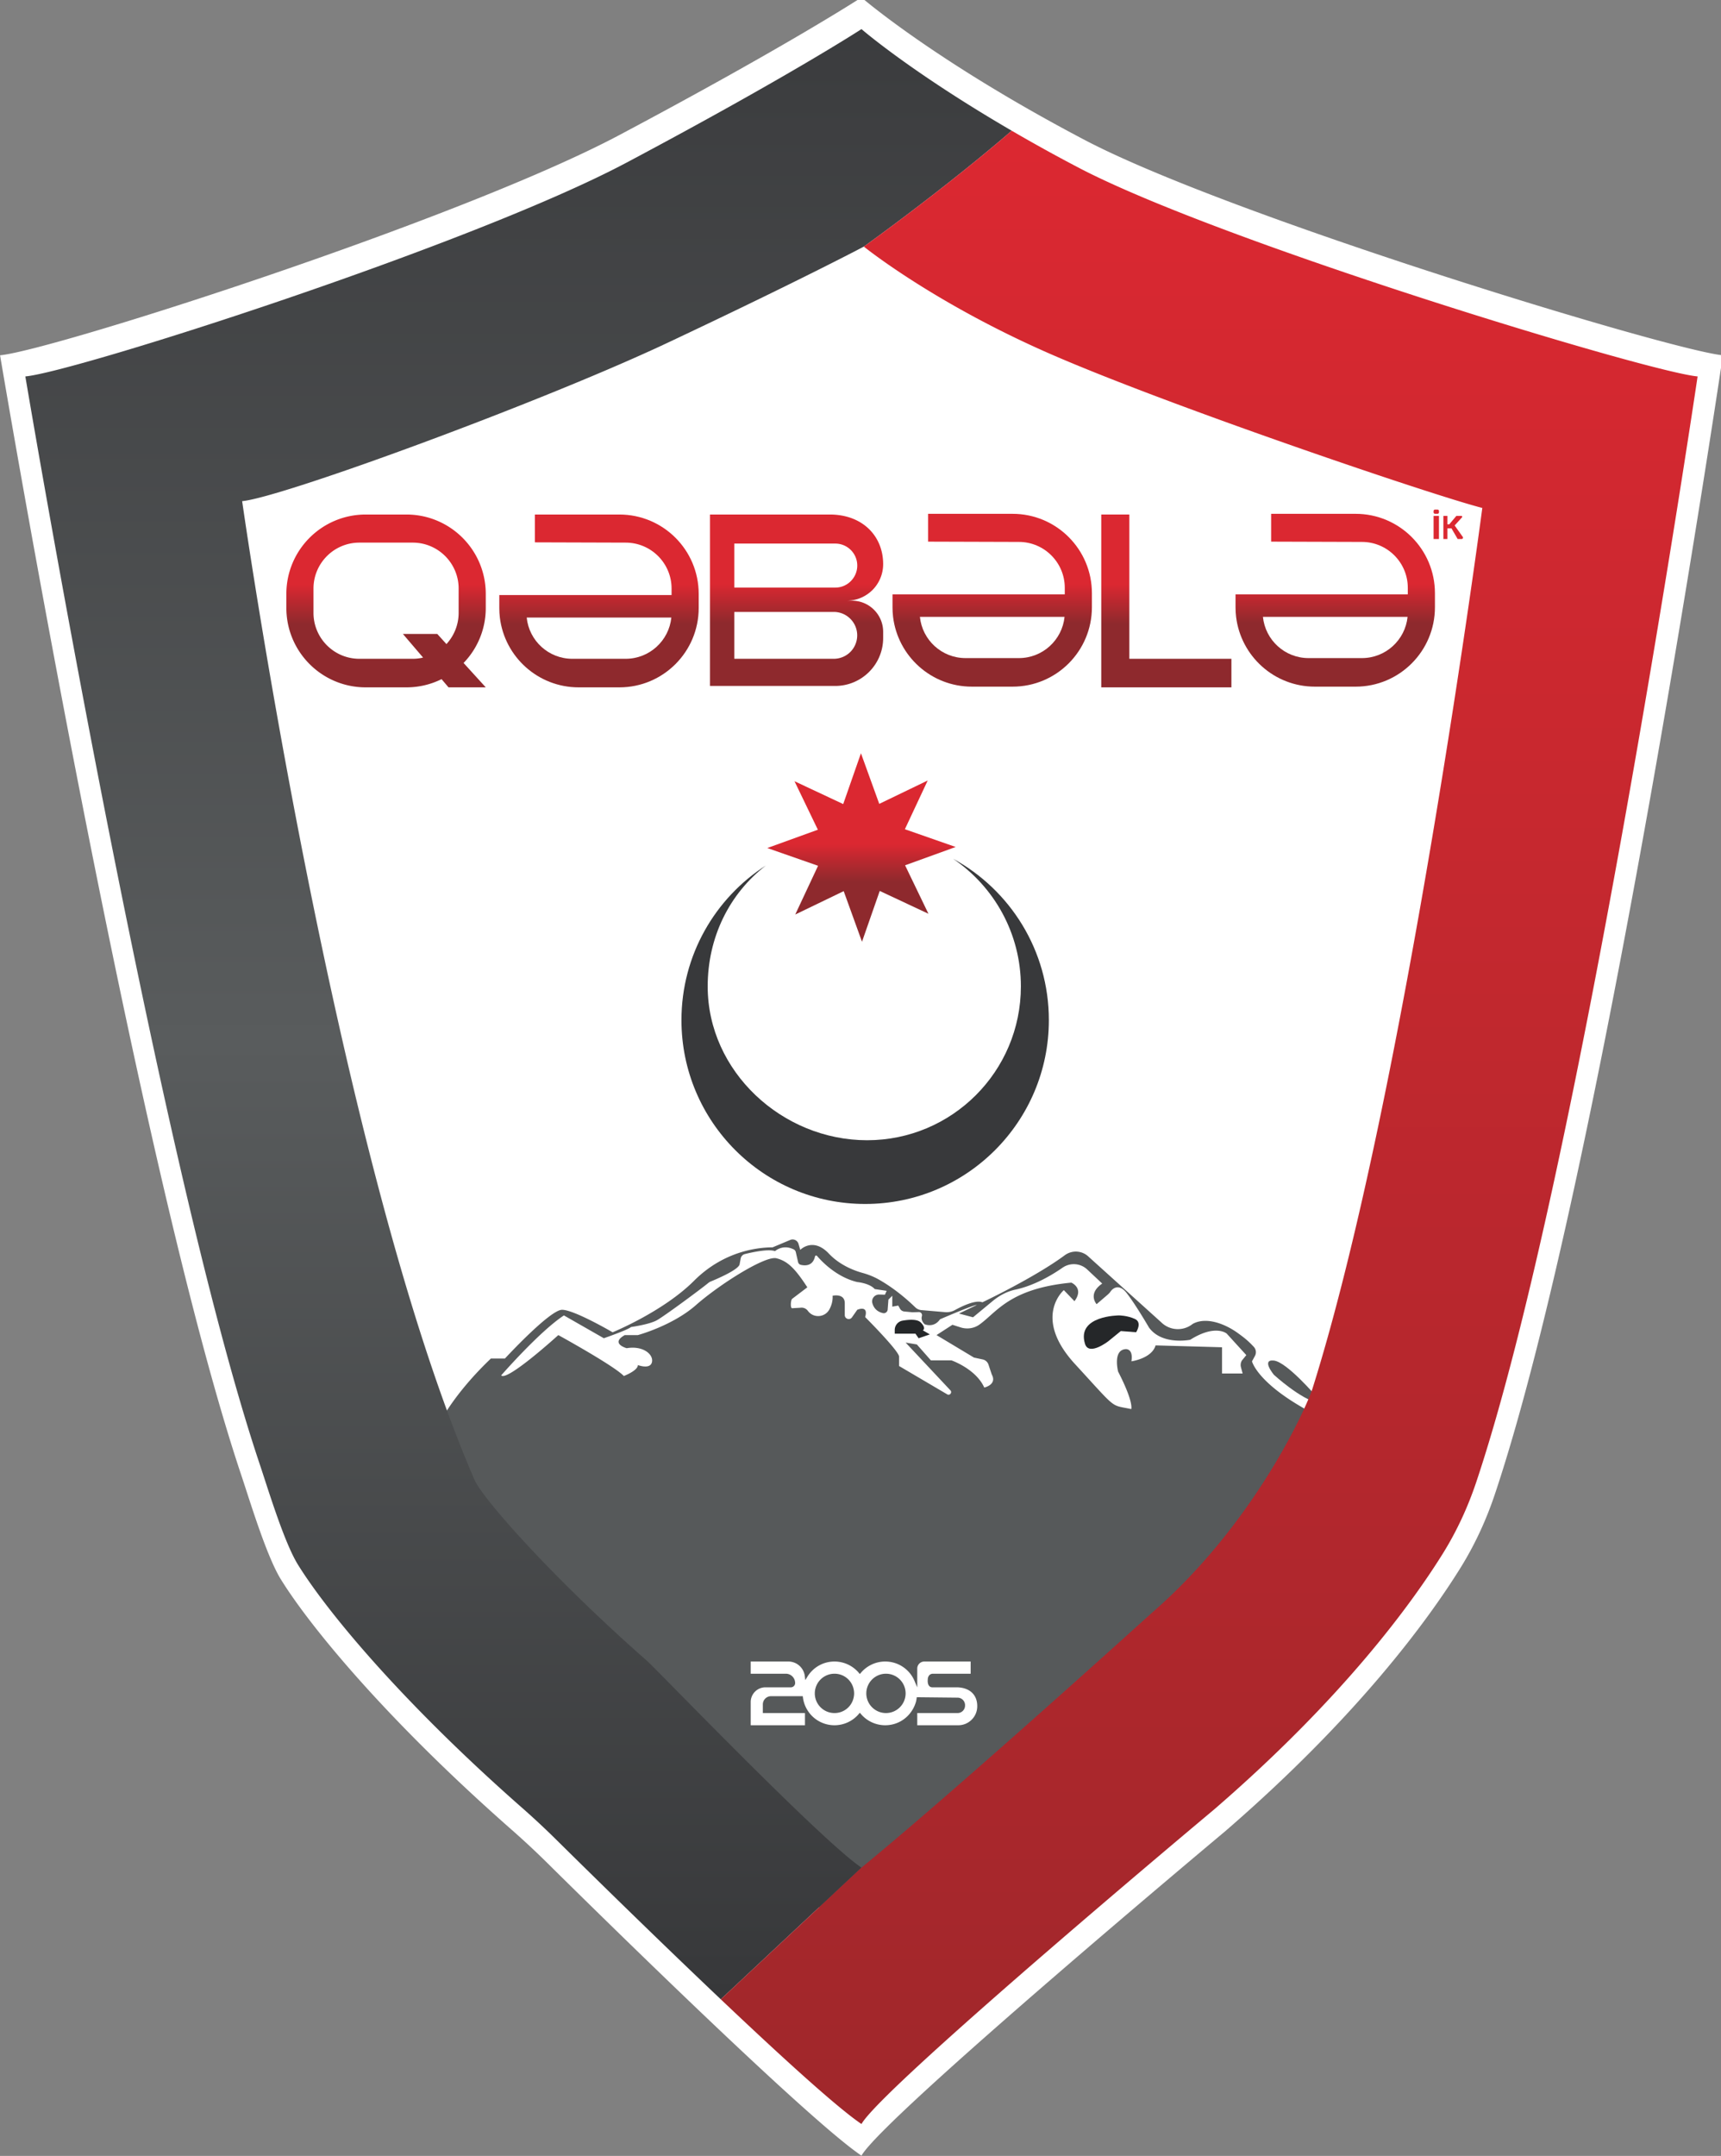
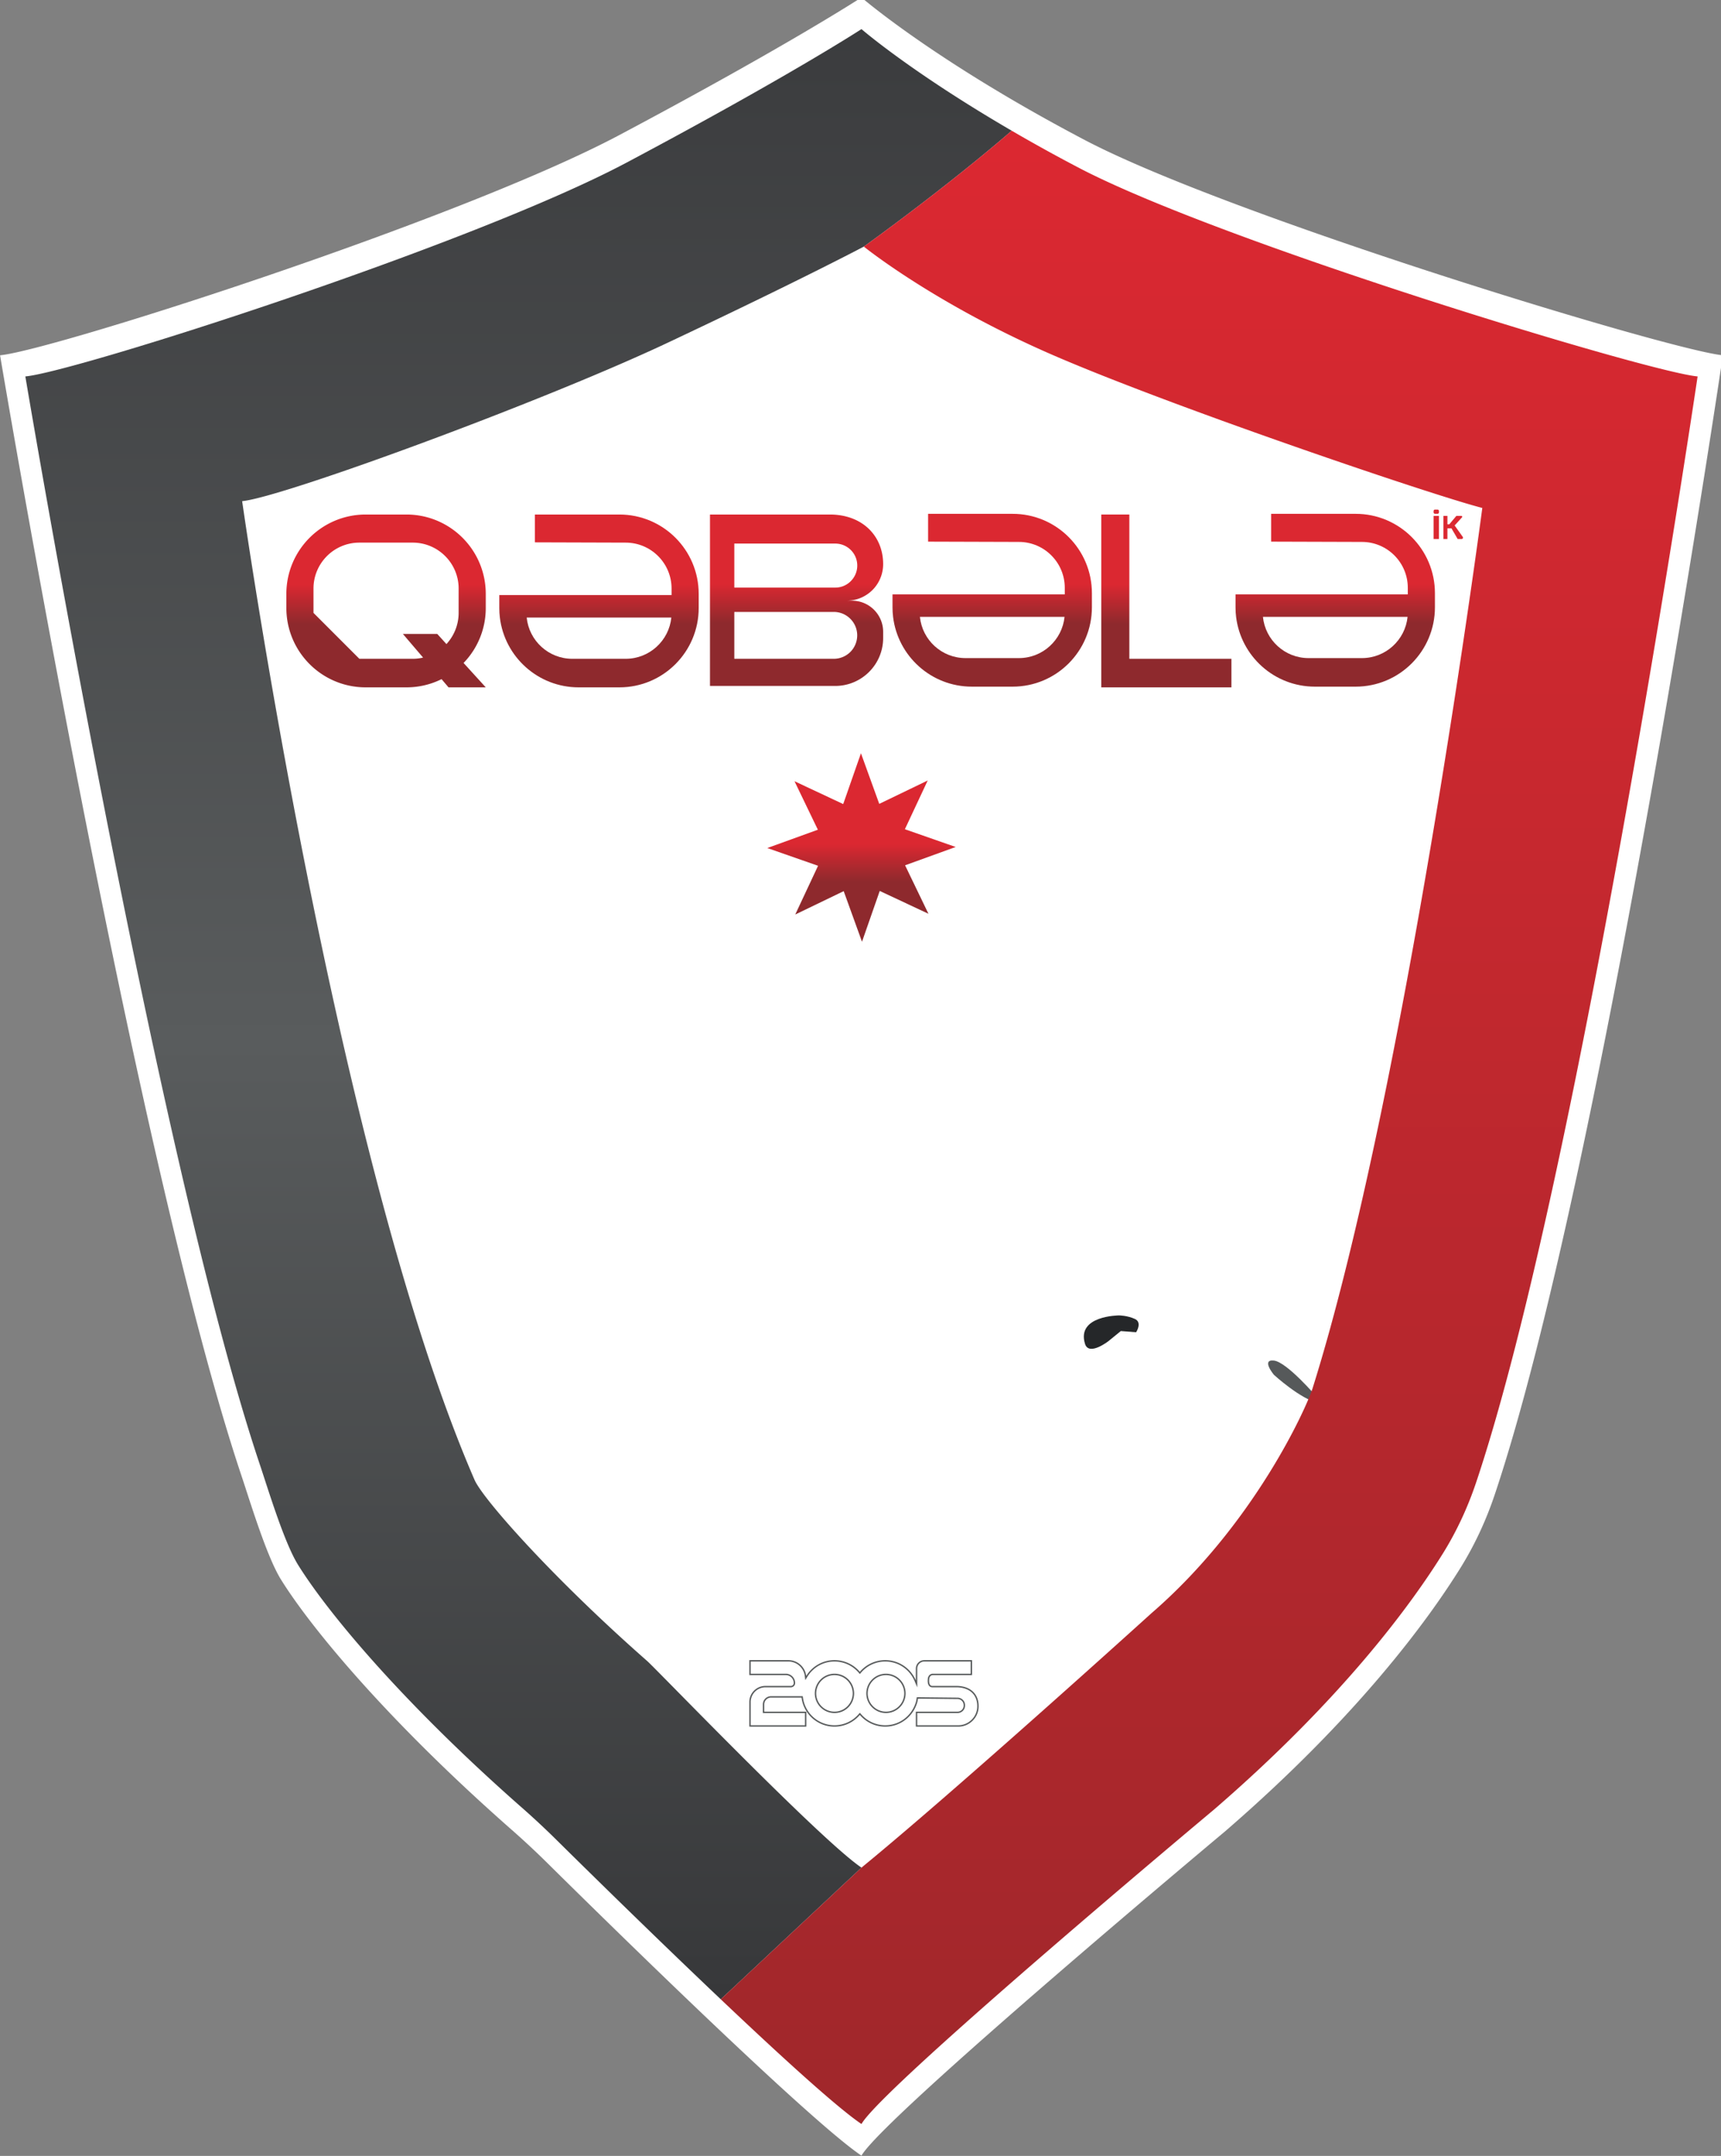
<svg xmlns="http://www.w3.org/2000/svg" xml:space="preserve" viewBox="1 1 199.69 250">
  <rect x="1" y="1" width="199.69" height="250" fill="#808080" stroke="none" />
  <defs>
    <linearGradient id="b" x1="0" x2="1" y1="0" y2="0" gradientTransform="scale(632.871 -632.871)rotate(90 .746 -.45)" gradientUnits="userSpaceOnUse" spreadMethod="pad">
      <stop offset="0" style="stop-opacity:1;stop-color:#3b3c3e" />
      <stop offset=".513" style="stop-opacity:1;stop-color:#595c5d" />
      <stop offset="1" style="stop-opacity:1;stop-color:#37383a" />
    </linearGradient>
    <linearGradient id="c" x1="0" x2="1" y1="0" y2="0" gradientTransform="scale(640.291 -640.291)rotate(90 .886 -.246)" gradientUnits="userSpaceOnUse" spreadMethod="pad">
      <stop offset="0" style="stop-opacity:1;stop-color:#db2831" />
      <stop offset="1" style="stop-opacity:1;stop-color:#a0272b" />
    </linearGradient>
    <linearGradient id="e" x1="0" x2="1" y1="0" y2="0" gradientTransform="matrix(0 -60.548 -60.548 0 297.64 524.74)" gradientUnits="userSpaceOnUse" spreadMethod="pad">
      <stop offset="0" style="stop-opacity:1;stop-color:#db2831" />
      <stop offset=".483" style="stop-opacity:1;stop-color:#db2831" />
      <stop offset=".681" style="stop-opacity:1;stop-color:#8e292d" />
      <stop offset="1" style="stop-opacity:1;stop-color:#8e292d" />
    </linearGradient>
    <linearGradient id="f" x1="0" x2="1" y1="0" y2="0" gradientTransform="matrix(0 -55.515 -55.515 0 144.834 601.427)" gradientUnits="userSpaceOnUse" spreadMethod="pad">
      <stop offset="0" style="stop-opacity:1;stop-color:#db2831" />
      <stop offset=".406" style="stop-opacity:1;stop-color:#db2831" />
      <stop offset=".633" style="stop-opacity:1;stop-color:#8e292d" />
      <stop offset="1" style="stop-opacity:1;stop-color:#8e292d" />
    </linearGradient>
    <linearGradient id="g" x1="0" x2="1" y1="0" y2="0" gradientTransform="matrix(0 -55.515 -55.515 0 213.275 601.427)" gradientUnits="userSpaceOnUse" spreadMethod="pad">
      <stop offset="0" style="stop-opacity:1;stop-color:#db2831" />
      <stop offset=".406" style="stop-opacity:1;stop-color:#db2831" />
      <stop offset=".633" style="stop-opacity:1;stop-color:#8e292d" />
      <stop offset="1" style="stop-opacity:1;stop-color:#8e292d" />
    </linearGradient>
    <linearGradient id="h" x1="0" x2="1" y1="0" y2="0" gradientTransform="matrix(0 -55.064 -55.064 0 276.779 601.427)" gradientUnits="userSpaceOnUse" spreadMethod="pad">
      <stop offset="0" style="stop-opacity:1;stop-color:#db2831" />
      <stop offset=".406" style="stop-opacity:1;stop-color:#db2831" />
      <stop offset=".633" style="stop-opacity:1;stop-color:#8e292d" />
      <stop offset="1" style="stop-opacity:1;stop-color:#8e292d" />
    </linearGradient>
    <linearGradient id="i" x1="0" x2="1" y1="0" y2="0" gradientTransform="matrix(0 -55.515 -55.515 0 339.66 601.652)" gradientUnits="userSpaceOnUse" spreadMethod="pad">
      <stop offset="0" style="stop-opacity:1;stop-color:#db2831" />
      <stop offset=".406" style="stop-opacity:1;stop-color:#db2831" />
      <stop offset=".633" style="stop-opacity:1;stop-color:#8e292d" />
      <stop offset="1" style="stop-opacity:1;stop-color:#8e292d" />
    </linearGradient>
    <linearGradient id="j" x1="0" x2="1" y1="0" y2="0" gradientTransform="scale(55.515 -55.515)rotate(90 8.98 -1.854)" gradientUnits="userSpaceOnUse" spreadMethod="pad">
      <stop offset="0" style="stop-opacity:1;stop-color:#db2831" />
      <stop offset=".406" style="stop-opacity:1;stop-color:#db2831" />
      <stop offset=".633" style="stop-opacity:1;stop-color:#8e292d" />
      <stop offset="1" style="stop-opacity:1;stop-color:#8e292d" />
    </linearGradient>
    <linearGradient id="k" x1="0" x2="1" y1="0" y2="0" gradientTransform="matrix(0 -55.515 -55.515 0 449.914 601.652)" gradientUnits="userSpaceOnUse" spreadMethod="pad">
      <stop offset="0" style="stop-opacity:1;stop-color:#db2831" />
      <stop offset=".406" style="stop-opacity:1;stop-color:#db2831" />
      <stop offset=".633" style="stop-opacity:1;stop-color:#8e292d" />
      <stop offset="1" style="stop-opacity:1;stop-color:#8e292d" />
    </linearGradient>
    <clipPath id="a" clipPathUnits="userSpaceOnUse">
      <path d="M0 841.89h595.28V0H0Z" />
    </clipPath>
    <clipPath id="d" clipPathUnits="userSpaceOnUse">
-       <path d="M0 841.89h595.28V0H0Z" />
-     </clipPath>
+       </clipPath>
    <clipPath id="l" clipPathUnits="userSpaceOnUse">
      <path d="M0 841.89h595.28V0H0Z" />
    </clipPath>
  </defs>
  <g clip-path="url(#a)" transform="matrix(.361 0 0 -.361 -6.49 277.78)">
    <path d="M0 0c-16.969 11.425-81.313 74.581-101.007 94.039a264 264 0 0 1-11.308 10.538c-39.355 34.573-64.373 64.567-74.28 80.504-4.595 7.391-9.934 25.116-12.699 33.368-34.361 102.54-77.577 359.87-77.577 359.87 16.549 1.504 147.986 43.629 198.988 70.71C-23.687 677.806 0 693.26 0 693.26s23.484-20.412 71.661-45.736c46.939-24.673 188.661-67.701 205.21-69.205 0 0-38.944-263.363-73.305-365.903-2.766-8.252-6.418-16.174-11.012-23.566-10.365-16.672-33.032-47.831-75.759-84.741C116.795 104.109 6.969 12.337 0 0" style="fill:#fff;fill-opacity:1;fill-rule:nonzero;stroke:none" transform="translate(297.64 74.26)" />
-     <path d="M0 0s4.213 9.93 17.452 22.567h4.513S36.408 38.214 40.32 38.214c3.911 0 16.248-7.222 16.248-7.222s16.248 6.62 26.178 16.549c9.929 9.93 21.326 10.734 25.237 10.734l5.675 2.378a1.98 1.98 0 0 0 2.669-1.28l.548-1.911s4.084 4.221 9.2-1.195c3.58-3.791 8.294-5.509 10.801-6.199 1.833-.504 3.598-1.196 5.254-2.131 2.803-1.583 7.028-4.384 11.724-8.931a3.16 3.16 0 0 1 1.918-.887l7.65-.656a5.63 5.63 0 0 1 3.198.675c2.261 1.241 6.629 3.352 8.801 2.483 0 0 16.725 7.91 26.473 15.112 2.367 1.749 5.643 1.534 7.734-.537l23.258-20.984a7.623 7.623 0 0 1 10.147-.522c4.471 2.436 10.604-.155 14.392-2.878 2.43-1.747 3.499-2.654 5.219-4.487.743-.791.902-1.97.383-2.922l-.948-1.739s1.805-7.823 21.664-17.752c0 0-88.559-165.191-147.185-160.979C77.932-152.854 0 0 0 0" style="fill:#56595a;fill-opacity:1;fill-rule:nonzero;stroke:none" transform="translate(161.082 307.754)" />
    <path d="m0 0-5.721-2.746 4.514-1.203 6.302 5.211c2.121 1.754 4.592 3.088 7.283 3.666 6.029 1.296 11.602 4.567 15.176 7.046 2.453 1.702 5.751 1.486 7.928-.557l4.834-4.534c-4.814-3.31-1.805-6.62-1.805-6.62l3.514 3.012c.347.298.675.623.93 1.003.571.853 2.609 2.875 5.184-.404C51.074.138 55.361-7.259 55.361-7.259c4.244-5.778 13.239-3.912 13.239-3.912 8.124 5.115 11.735 1.986 11.735 1.986l6.3-6.913-1.428-1.747a2.8 2.8 0 0 1-.295-2.159l.538-1.999h-6.619v8.425l-21.364.602c-1.203-4.213-7.762-5.115-7.762-5.115.664 4.212-1.866 3.911-1.866 3.911-4.213-.301-2.408-7.221-2.408-7.221 5.116-9.93 4.213-12.036 4.213-12.036-6.921 1.504-4.213-.602-18.054 14.443s-3.611 23.77-3.611 23.77l3.423-3.554c3.16 4.231-1.015 5.962-1.015 5.962C10.4 5.278 6.36-2.422.792-6.331c-1.741-1.222-3.973-1.512-5.998-.864l-2.621.838-5.115-3.309 12.036-7.222 2.826-.605a2.49 2.49 0 0 0 1.835-1.643l1.056-3.168c1.805-3.31-2.407-4.213-2.407-4.213-2.709 6.018-10.532 8.726-10.532 8.726h-6.619l-4.514 5.116-3.611.601L-8.48-27.409c.658-.701-.2-1.774-1.029-1.286l-15.469 9.099v3.009c0 1.805-10.901 12.717-10.901 12.717 1.182 3.992-2.537 2.328-2.537 2.328l-1.705-2.428c-.713-1.016-2.309-.511-2.309.729V.564c0 3.31-3.911 2.407-3.911 2.407.092-1.668-.358-3.137-1.024-4.371-1.436-2.655-5.145-2.915-6.927-.479a2.51 2.51 0 0 1-2.424.996l-2.601-.152c-.66-.105-.51 2.499-.057 2.991l4.908 3.723c-3.911 6.018-6.318 8.425-9.929 9.328S-82.75 6.582-90.272-.038s-18.655-9.628-18.655-9.628h-4.213c-4.814-2.709.602-4.213.602-4.213 5.416.903 8.726-2.106 8.124-4.513s-4.513-.903-4.513-.903c0-1.805-4.514-3.512-4.514-3.512-3.31 3.408-21.062 13.141-21.062 13.141s-16.55-15.045-18.355-12.939c0 0 12.337 14.142 20.16 19.257l12.824-7.328s7.524 2.589 8.765 3.605c0 0 5.755.79 8.237 2.144 2.346 1.279 14.164 10.015 16.599 12.02.232.191.477.338.756.452 1.814.744 8.784 3.703 9.274 5.468l.357 1.925a1.78 1.78 0 0 0 1.32 1.413c2.301.575 7.548 1.732 9.72.95 0 0 2.458 2.321 6.008.556.344-.171.585-.508.671-.882l.73-3.19c.098-.428.419-.772.845-.876 1.266-.31 3.883-.526 4.594 2.691.066.3.45.394.65.16 1.53-1.789 6.317-6.821 12.932-8.388 0 0 3.922-.339 5.615-2.257l3.836-.564-.564-1.241-1.827.049c-1.475.04-2.598-1.352-2.204-2.773.365-1.319 1.273-2.703 3.407-3.192.738-.169 1.457.392 1.513 1.146l.239 3.19 1.242 1.241V-.527l1.918.339.561-.999c.285-.505.798-.84 1.376-.896l2.576-.249 2.103.06a1 1 0 0 0 .987-1.285c-.206-.702-.132-1.62.859-2.612 0 0 2.934-1.354 4.965 1.58C-11.814-4.589-.827.15 0 0" style="fill:#fff;fill-opacity:1;fill-rule:nonzero;stroke:none" transform="translate(334.702 347.51)" />
    <path d="M0 0c1.249-4.047 7.56.903 7.56.903l3.949 3.215 4.918-.381s2.078 3.146-.404 4.274C13.54 9.14 10.945 9.14 10.945 9.14S-2.821 9.14 0 0" style="fill:#252729;fill-opacity:1;fill-rule:nonzero;stroke:none" transform="translate(369.489 335.022)" />
-     <path d="M0 0v-1.198h6.657l1.016-1.467 3.611 1.242L9.027-.126s1.241.621-.677 2.539c-1.128 1.128-3.816.929-5.84.574A3.03 3.03 0 0 1 0 0" style="fill:#252729;fill-opacity:1;fill-rule:nonzero;stroke:none" transform="translate(308.332 339.492)" />
    <path d="M0 0s-9.535 11.171-13.71 11.622c-4.174.451 0-4.57 0-4.57S-5.078-.846.564-1.975 0 0 0 0" style="fill:#56595a;fill-opacity:1;fill-rule:nonzero;stroke:none" transform="translate(443.904 318.04)" />
  </g>
  <path d="M222.05 714.424c-49.522-26.286-177.089-67.177-193.156-68.64 0 0 41.938-249.79 75.301-349.32 2.69-7.998 7.871-25.202 12.331-32.388 9.605-15.472 33.886-44.574 72.088-78.136a255 255 0 0 0 10.976-10.237c10.002-9.874 31.884-31.377 52.826-51.218l45.224 42.3c-13.089 8.81-65.877 63.729-68.856 66.347-30.33 26.648-52.844 52.067-55.516 58.223-44.682 102.906-74.687 314.368-74.687 314.368 12.745 1.156 96.244 31.811 136.521 50.768 42.642 20.075 63.297 30.997 63.297 30.997s25.581 18.27 47.535 37.227c-32.425 18.848-48.294 32.641-48.294 32.641s-23.001-15.003-75.59-42.932" style="fill:url(#b);stroke:none" transform="matrix(.361 0 0 -.361 -6.49 277.78)" />
  <path d="M298.399 687.488s22.765-18.433 61.273-35.06c38.31-16.555 121.501-44.809 137.515-48.889 0 0-24.734-187.903-54.522-282.685-2.004-6.408-18.921-43.924-51.85-72.377 0 0-62.285-56.417-93.175-81.692l-45.224-42.3c19.064-18.072 37.37-34.771 45.224-40.061 6.77 11.988 113.377 101.064 113.377 101.064 41.469 35.819 63.458 66.077 73.532 82.253 4.46 7.168 7.998 14.858 10.689 22.874 33.345 99.53 71.148 355.169 71.148 355.169-16.068 1.463-153.618 43.221-199.185 67.178a532 532 0 0 0-21.267 11.753c-21.954-18.957-47.535-37.227-47.535-37.227" style="fill:url(#c);stroke:none" transform="matrix(.361 0 0 -.361 -6.49 277.78)" />
  <g clip-path="url(#d)" transform="matrix(.361 0 0 -.361 -6.49 277.78)">
    <path d="M0 0c0-32.605-26.431-59.054-59.035-59.054-32.623 0-59.054 26.449-59.054 59.054 0 20.852 10.814 39.194 27.153 49.684-11.753-9.045-18.722-23.091-18.722-38.852 0-27.297 23.939-49.413 51.236-49.413 27.298 0 49.431 22.116 49.431 49.413 0 17.061-8.647 32.1-21.79 41C-12.439 41.83 0 22.368 0 0" style="fill:#38393b;fill-opacity:1;fill-rule:nonzero;stroke:none" transform="translate(357.867 439.016)" />
  </g>
  <path d="m291.769 508.419-15.655 7.336 7.509-15.574-16.257-5.883 16.321-5.702-7.335-15.655 15.573 7.509 5.883-16.257 5.703 16.321 15.655-7.335-7.51 15.573 16.258 5.883-16.321 5.702 7.335 15.655-15.573-7.508-5.883 16.256z" style="fill:url(#e);stroke:none" transform="matrix(.361 0 0 -.361 -6.49 277.78)" />
-   <path d="M138.298 601.427c-14.1 0-25.509-11.41-25.509-25.492v-4.513c0-14.101 11.409-25.511 25.509-25.511h13.071c4.063 0 7.89.94 11.302 2.636l2.239-2.636h11.969l-7.131 7.836a25.33 25.33 0 0 1 7.131 17.675v4.513c0 14.082-11.41 25.492-25.51 25.492zm-16.789-31.595v7.818c0 8.142 6.607 14.75 14.749 14.75h17.152c8.142 0 14.75-6.608 14.75-14.75v-7.818c0-3.863-1.499-7.383-3.918-10.019l-2.943 3.249H150.25l6.481-7.582a13.5 13.5 0 0 0-3.321-.397h-17.152c-8.142 0-14.749 6.608-14.749 14.749" style="fill:url(#f);stroke:none" transform="matrix(.361 0 0 -.361 -6.49 277.78)" />
+   <path d="M138.298 601.427c-14.1 0-25.509-11.41-25.509-25.492v-4.513c0-14.101 11.409-25.511 25.509-25.511h13.071c4.063 0 7.89.94 11.302 2.636l2.239-2.636h11.969l-7.131 7.836a25.33 25.33 0 0 1 7.131 17.675v4.513c0 14.082-11.41 25.492-25.51 25.492zm-16.789-31.595v7.818c0 8.142 6.607 14.75 14.749 14.75h17.152c8.142 0 14.75-6.608 14.75-14.75v-7.818c0-3.863-1.499-7.383-3.918-10.019l-2.943 3.249H150.25l6.481-7.582a13.5 13.5 0 0 0-3.321-.397h-17.152" style="fill:url(#f);stroke:none" transform="matrix(.361 0 0 -.361 -6.49 277.78)" />
  <path d="M192.676 601.427v-8.937l29.175-.09c8.142 0 14.75-6.608 14.75-14.75v-2.095H181.23v-4.133c0-1.048.054-2.077.18-3.087 1.535-12.656 12.295-22.424 25.33-22.424h13.089c14.082 0 25.491 11.41 25.491 25.511v4.513c0 14.082-11.409 25.492-25.491 25.492zm-2.636-33.092h46.488c-.758-7.439-7.041-13.252-14.677-13.252H204.7c-7.637 0-13.92 5.813-14.66 13.252" style="fill:url(#g);stroke:none" transform="matrix(.361 0 0 -.361 -6.49 277.78)" />
  <path d="M248.949 601.427v-55.064h40.242c8.521 0 15.418 6.897 15.418 15.418v1.949c0 5.543-4.478 10.02-10.002 10.02h-1.733c3.249 0 6.174 1.318 8.305 3.431a11.78 11.78 0 0 1 3.43 8.304c0 9.027-6.626 15.942-17.152 15.942zm7.817-9.334h32.443c3.917 0 7.077-3.159 7.077-7.059 0-1.95-.794-3.719-2.076-5.001a7 7 0 0 0-5.001-2.076h-32.443zm0-21.954h31.974c4.151 0 7.528-3.376 7.528-7.527a7.57 7.57 0 0 0-2.203-5.327 7.56 7.56 0 0 0-5.325-2.202h-31.974z" style="fill:url(#h);stroke:none" transform="matrix(.361 0 0 -.361 -6.49 277.78)" />
  <path d="M319.061 601.652v-8.936l29.174-.09c8.143 0 14.75-6.608 14.75-14.75v-2.095h-55.37v-4.134c0-1.047.054-2.076.181-3.087 1.534-12.656 12.293-22.423 25.328-22.423h13.09c14.081 0 25.491 11.41 25.491 25.51v4.513c0 14.082-11.41 25.492-25.491 25.492zm-2.636-33.092h46.488c-.758-7.438-7.041-13.252-14.678-13.252h-17.15c-7.638 0-13.92 5.814-14.66 13.252" style="fill:url(#i);stroke:none" transform="matrix(.361 0 0 -.361 -6.49 277.78)" />
  <path d="M374.711 601.427v-55.516h41.831v9.172h-32.805v46.344z" style="fill:url(#j);stroke:none" transform="matrix(.361 0 0 -.361 -6.49 277.78)" />
  <path d="M429.314 601.652v-8.936l29.175-.09c8.142 0 14.75-6.608 14.75-14.75v-2.095h-55.371v-4.134c0-1.047.055-2.076.181-3.087 1.535-12.656 12.295-22.423 25.33-22.423h13.088c14.082 0 25.492 11.41 25.492 25.51v4.513c0 14.082-11.41 25.492-25.492 25.492zm-2.636-33.092h46.489c-.759-7.438-7.041-13.252-14.678-13.252h-17.151c-7.636 0-13.919 5.814-14.66 13.252" style="fill:url(#k);stroke:none" transform="matrix(.361 0 0 -.361 -6.49 277.78)" />
  <g clip-path="url(#l)" transform="matrix(.361 0 0 -.361 -6.49 277.78)">
    <path d="M0 0v-.415a.463.463 0 0 0-.463-.463h-.801a.463.463 0 0 0-.463.463V0c0 .256.207.463.463.463h.801A.463.463 0 0 0 0 0" style="fill:#db2831;fill-opacity:1;fill-rule:nonzero;stroke:none" transform="translate(483.252 602.548)" />
    <path d="M483.252 593.56h-1.727v7.413h1.727z" style="fill:#db2831;fill-opacity:1;fill-rule:nonzero;stroke:none" />
    <path d="M0 0h-1.283l-1.992 3.432h-1.298V0H-5.87v7.413h1.297V4.722h.601l2.261 2.691h1.624a.27.27 0 0 0 .2-.453l-2.366-2.609L.355.689A.436.436 0 0 0 0 0" style="fill:#db2831;fill-opacity:1;fill-rule:nonzero;stroke:none" transform="translate(490.545 593.56)" />
    <path d="M0 0a6.1 6.1 0 0 1-6.093-6.093A6.1 6.1 0 0 1 0-12.186a6.04 6.04 0 0 1 5.943 4.782c.099.429.15.883.15 1.311s-.051.882-.15 1.314A6.04 6.04 0 0 1 0 0m16.556 0a6.1 6.1 0 0 1-6.094-6.093 6.1 6.1 0 0 1 6.094-6.093 6.1 6.1 0 0 1 6.092 6.093A6.1 6.1 0 0 1 16.556 0m9.83-16.555v4.369H39.57c1.201 0 2.179.977 2.179 2.178v.14a2.186 2.186 0 0 1-2.156 2.178l-12.941.133-.025-.199c-.119-.932-.296-1.473-.676-2.404a11 11 0 0 0-.705-1.356c-1.919-3.156-5.255-5.039-8.926-5.039-3.078 0-5.99 1.347-7.988 3.695l-.172.201-.172-.201A10.48 10.48 0 0 0 0-16.555a10.43 10.43 0 0 0-8.73 4.719c-.032.048-.064.096-.095.157a10.3 10.3 0 0 0-1.53 4.26l-.025.197h-10.002a2.41 2.41 0 0 1-2.41-2.409v-2.555h13.54v-4.369h-17.892v7.682a4.963 4.963 0 0 0 4.956 4.956h8.179c.632 0 1.146.514 1.146 1.146A2.774 2.774 0 0 1-15.634 0h-11.51v4.369h12.322A5.556 5.556 0 0 0-9.305-.522l.076-.644.34.552C-6.968 2.506-3.645 4.369 0 4.369c3.078 0 5.99-1.347 7.988-3.694L8.16.474l.172.201a10.48 10.48 0 0 0 7.988 3.694c4.209 0 7.991-2.511 9.632-6.397l.434-1.027v4.927a2.5 2.5 0 0 0 2.497 2.497h15.123V0H31.685c-.912 0-1.477-.691-1.477-1.805-.004-.024-.116-1.167.418-1.759q.318-.353.822-.353h8.016c2.192-.067 3.968-.762 5.128-2.01 1.071-1.151 1.597-2.731 1.52-4.57a6.2 6.2 0 0 0-1.84-4.191 6.28 6.28 0 0 0-4.463-1.867z" style="fill:#fff;fill-opacity:1;fill-rule:nonzero;stroke:none" transform="translate(288.956 228.844)" />
    <path d="M0 0a5.88 5.88 0 0 0-5.867 5.867A5.88 5.88 0 0 0 0 11.735a5.85 5.85 0 0 0 5.723-4.604c.09-.397.144-.83.144-1.264 0-.433-.054-.866-.144-1.263A5.85 5.85 0 0 0 0 0m16.555 0a5.88 5.88 0 0 0-5.867 5.867c0 3.232 2.636 5.868 5.867 5.868a5.88 5.88 0 0 0 5.868-5.868C22.423 2.636 19.787 0 16.555 0m27.676 16.555H28.883a2.723 2.723 0 0 1-2.723-2.723V10.02c-1.625 3.845-5.416 6.535-9.84 6.535a10.69 10.69 0 0 1-8.16-3.773A10.69 10.69 0 0 1 0 16.555c-3.827 0-7.203-2.04-9.081-5.091a5.767 5.767 0 0 1-5.741 5.091h-12.547v-4.82h11.734a2.546 2.546 0 0 0 2.546-2.546.92.92 0 0 0-.921-.92h-8.178a5.18 5.18 0 0 1-5.181-5.182V-4.82h18.342V0h-13.54v2.329c0 1.206.978 2.184 2.184 2.184h9.803A10.5 10.5 0 0 1-9.027.181c.036-.073.072-.127.108-.181C-7.005-2.907-3.719-4.82 0-4.82c3.268 0 6.192 1.462 8.16 3.773a10.69 10.69 0 0 1 8.16-3.773c3.864 0 7.24 2.058 9.118 5.145.27.433.505.903.722 1.39.361.885.564 1.469.691 2.462l12.74-.133a1.95 1.95 0 0 0 1.932-1.952v-.139A1.95 1.95 0 0 0 39.571 0H26.16v-4.82h13.648c1.806 0 3.43.74 4.622 1.931a6.45 6.45 0 0 1 1.908 4.342c.156 3.745-2.138 6.671-6.874 6.816h-8.015c-1.212 0-1.015 1.886-1.015 1.886 0 .878.373 1.58 1.25 1.58h12.547ZM0-.451a6.27 6.27 0 0 1 6.163 4.955c.102.448.156.92.156 1.363 0 .444-.054.916-.155 1.361A6.27 6.27 0 0 1 0 12.186a6.326 6.326 0 0 1-6.319-6.319A6.326 6.326 0 0 1 0-.451m16.555 0a6.326 6.326 0 0 1 6.319 6.318 6.326 6.326 0 0 1-6.319 6.319 6.326 6.326 0 0 1-6.319-6.319 6.326 6.326 0 0 1 6.319-6.318M43.78 16.104v-3.918H31.684c-1.049 0-1.701-.778-1.699-1.984-.014-.131-.117-1.302.473-1.957.252-.28.595-.428.994-.428l7.998.001c2.137-.066 3.858-.736 4.976-1.938 1.03-1.106 1.535-2.63 1.461-4.408a6 6 0 0 0-1.776-4.041 6.05 6.05 0 0 0-4.303-1.8H26.611v3.918h12.96a2.407 2.407 0 0 1 2.404 2.404v.139a2.413 2.413 0 0 1-2.38 2.404l-12.74.132-.401.004-.051-.398c-.116-.912-.29-1.439-.656-2.336-.234-.526-.46-.963-.695-1.338-1.877-3.087-5.141-4.929-8.732-4.929A10.25 10.25 0 0 0 8.504-.754l-.344.403-.343-.403A10.25 10.25 0 0 0 0-4.369 10.21 10.21 0 0 0-8.544.251c-.026.04-.053.078-.102.171a10 10 0 0 0-1.486 4.147l-.049.396h-10.202a2.64 2.64 0 0 1-2.635-2.636v-2.78h13.54v-3.918h-17.44v7.456a4.736 4.736 0 0 0 4.73 4.73h8.178c.757 0 1.372.616 1.372 1.372a3 3 0 0 1-2.997 2.997h-11.283v3.918h12.096a5.33 5.33 0 0 0 5.293-4.693l.153-1.287.679 1.104c1.879 3.053 5.131 4.876 8.697 4.876 3.011 0 5.86-1.318 7.817-3.615l.343-.403.344.403a10.25 10.25 0 0 0 7.816 3.615c4.118 0 7.817-2.457 9.424-6.26l.867-2.052v6.04a2.274 2.274 0 0 0 2.272 2.272z" style="fill:#56595a;fill-opacity:1;fill-rule:nonzero;stroke:none" transform="translate(288.956 216.884)" />
  </g>
</svg>